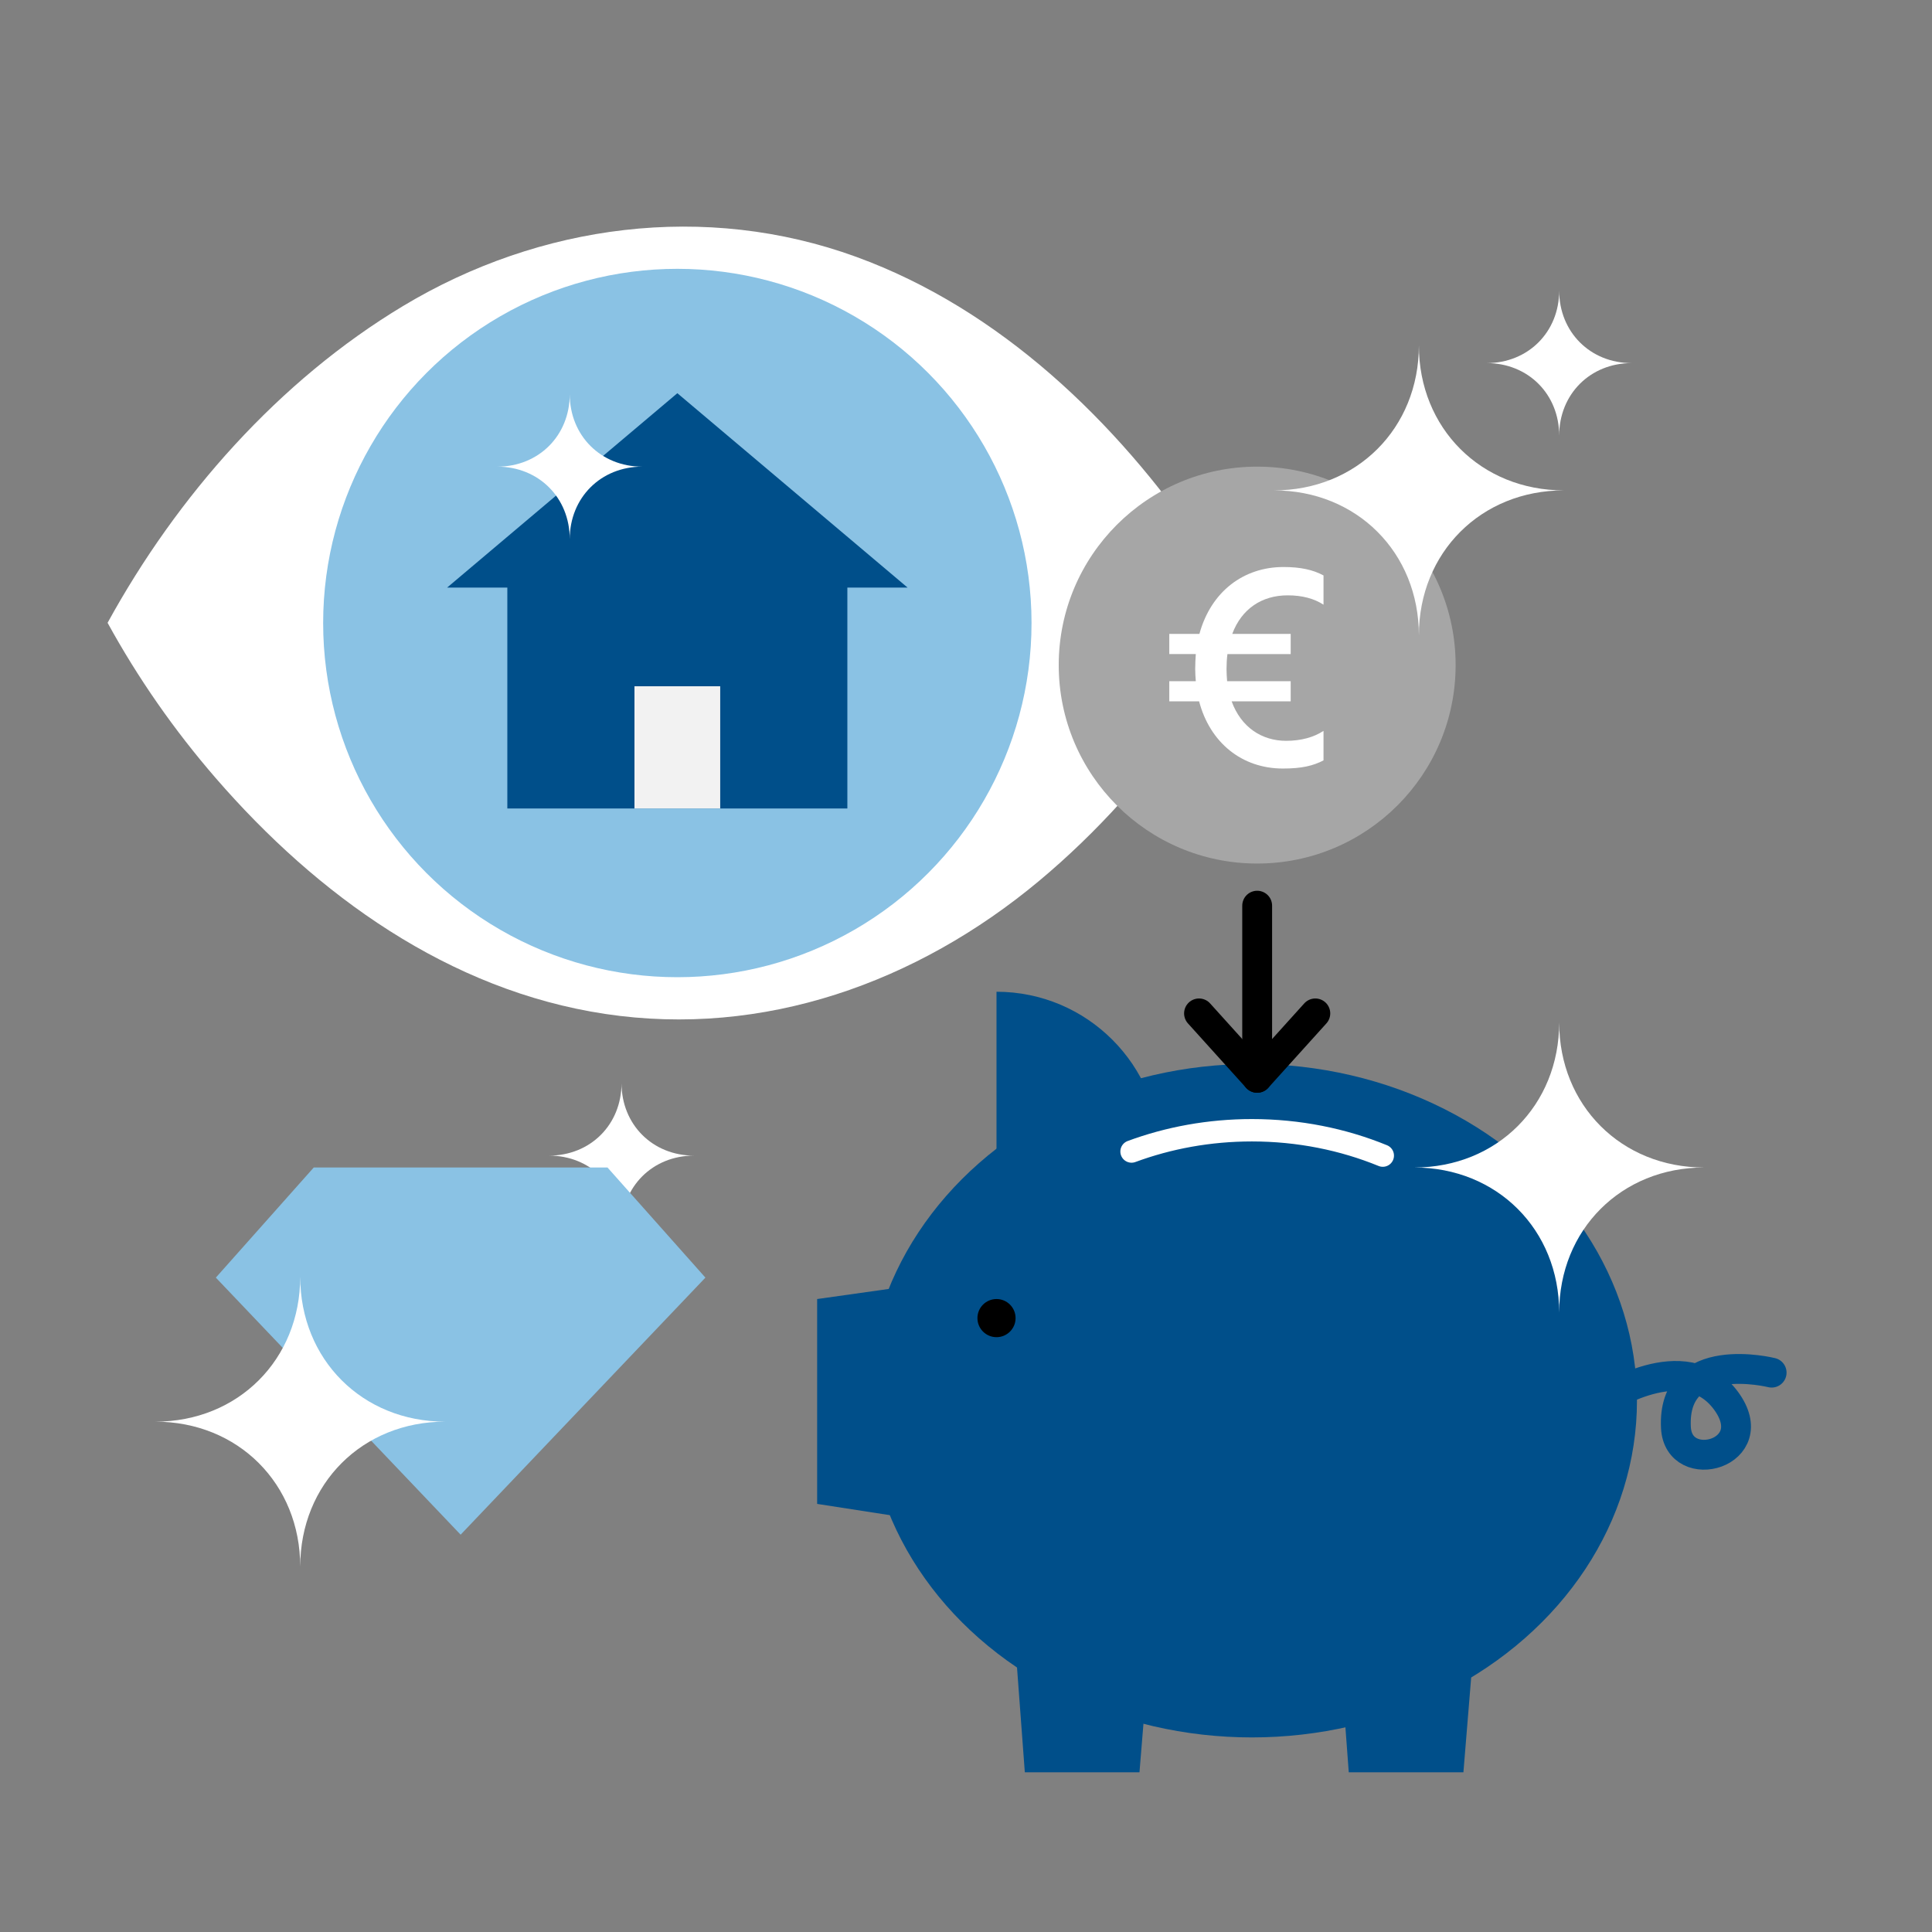
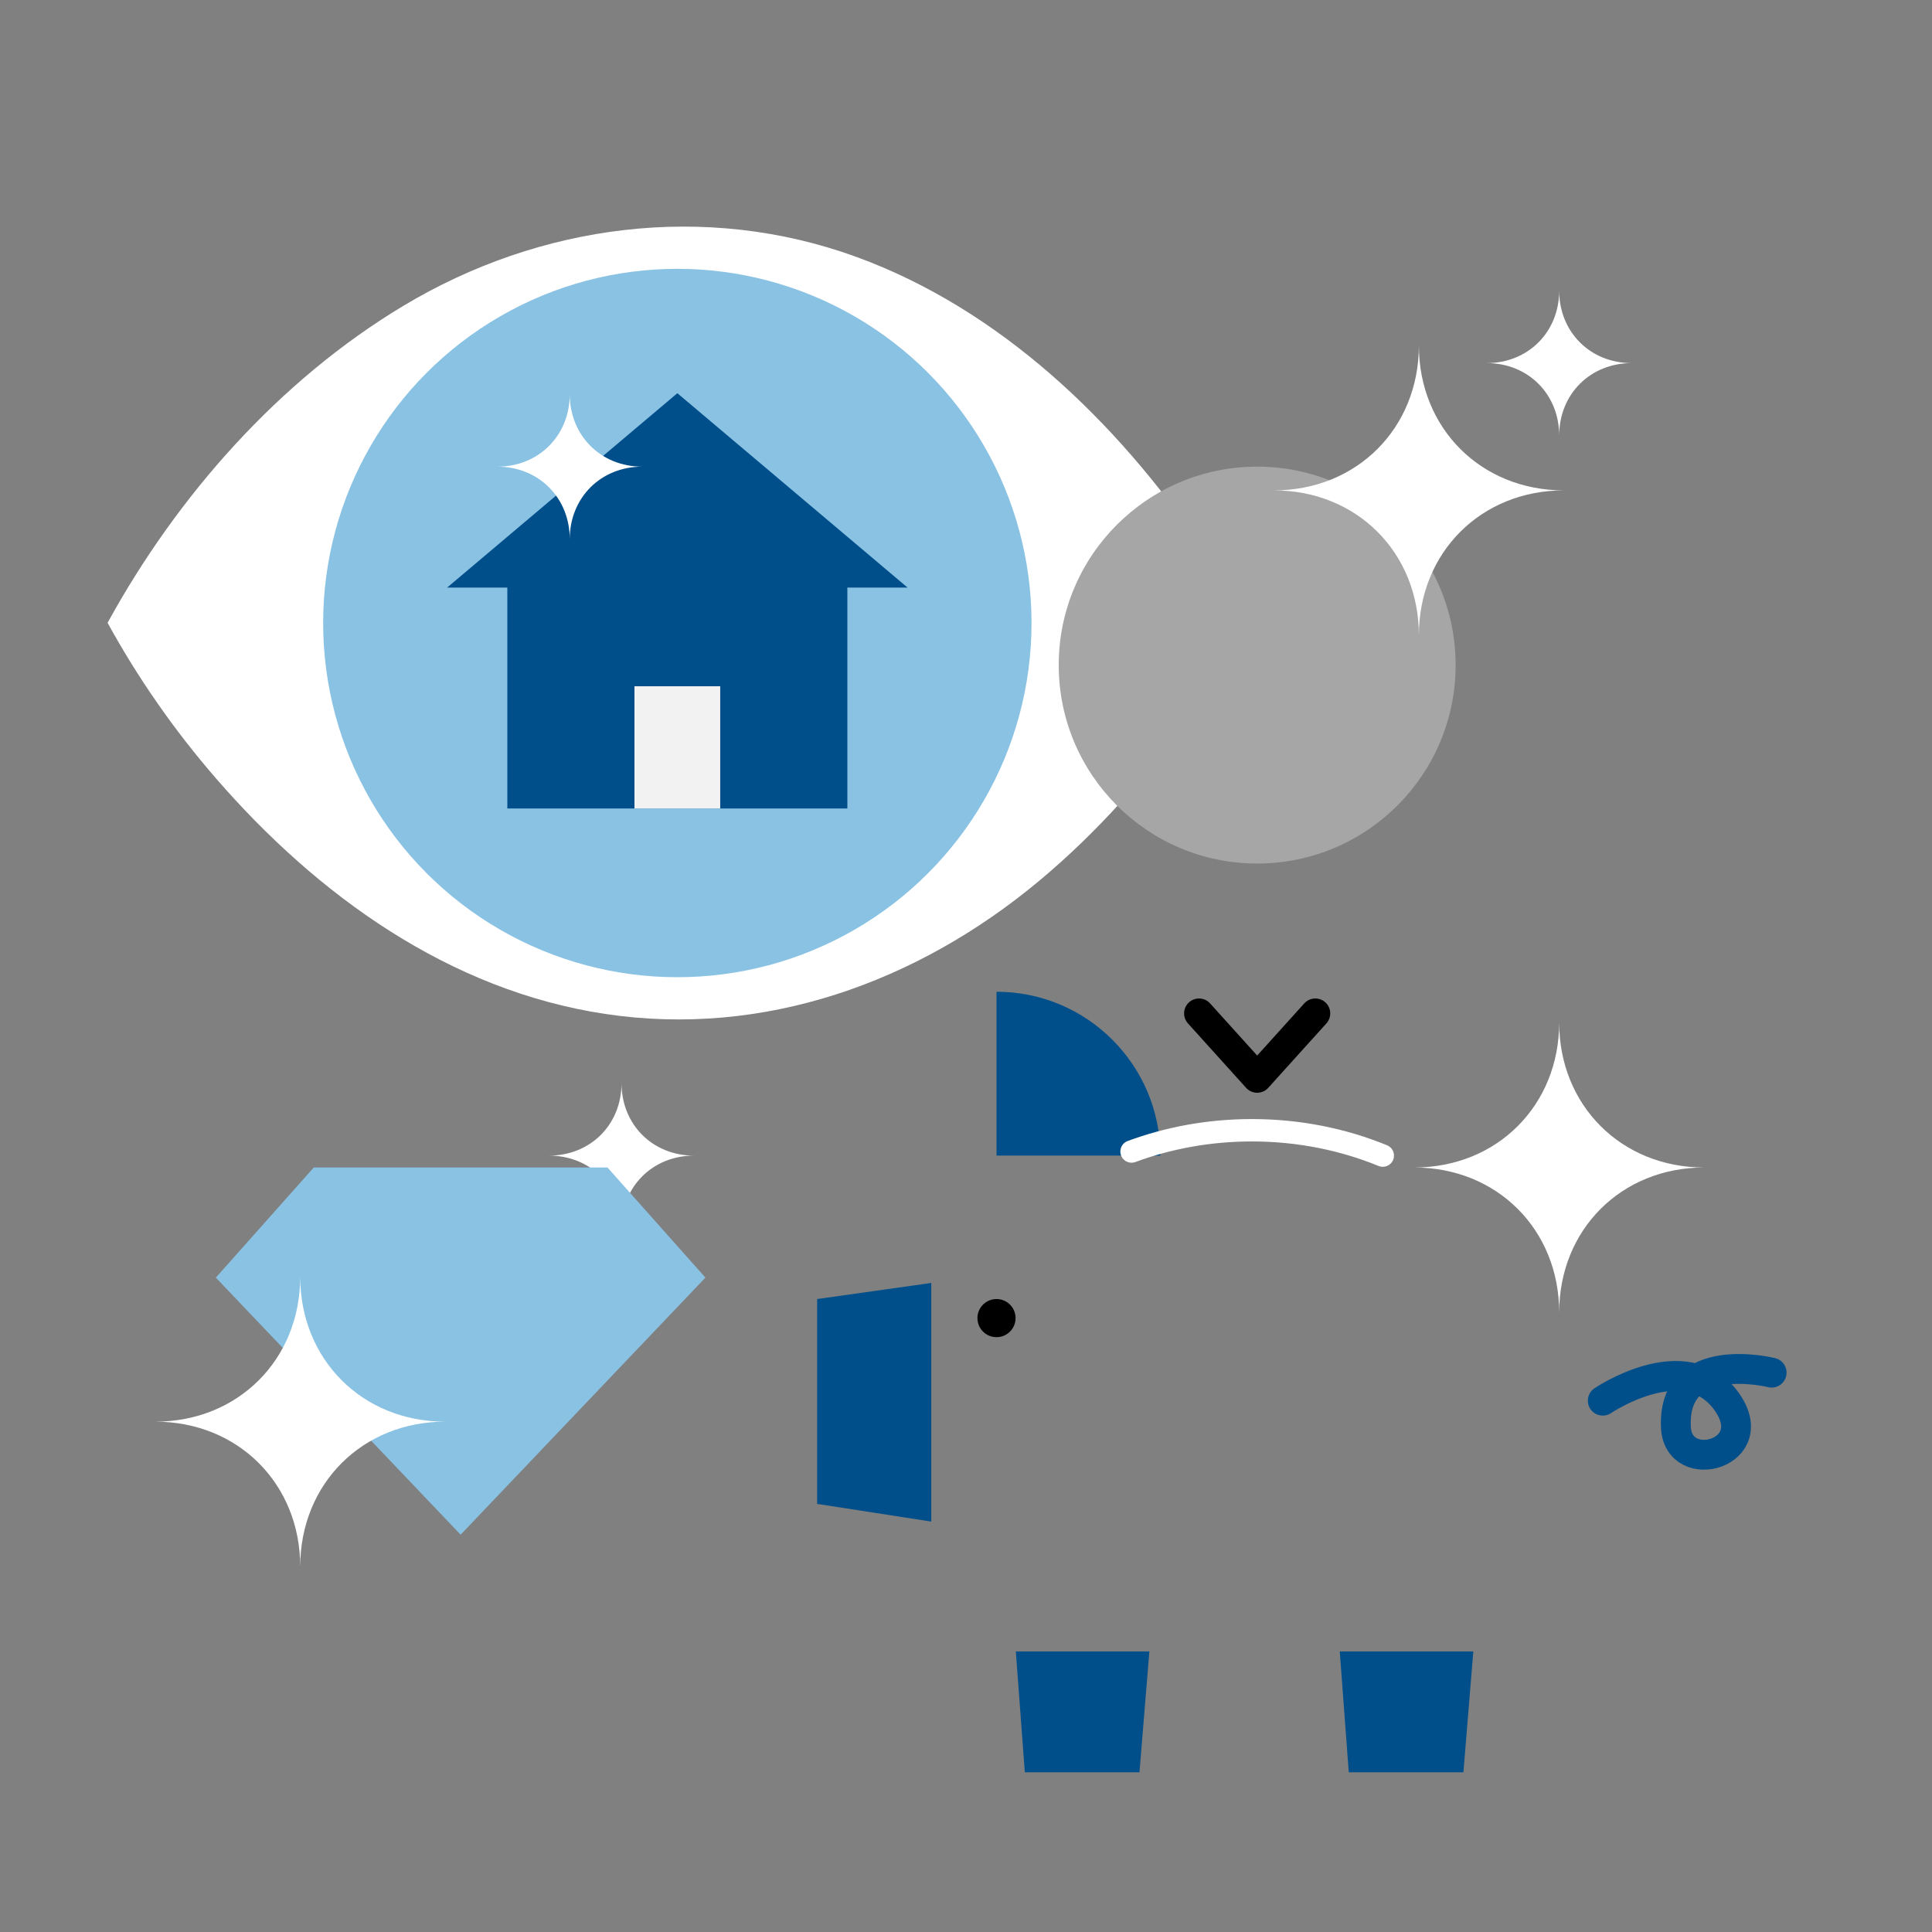
<svg xmlns="http://www.w3.org/2000/svg" id="Ebene_1" width="367" height="367" viewBox="0 0 367 367">
  <rect x="0" y="0" width="367" height="367" fill="#808080" stroke="none" />
  <defs>
    <style>.cls-1,.cls-2,.cls-3,.cls-4{fill:none;}.cls-5{fill:#f2f2f2;}.cls-6{fill:#004f8a;}.cls-7{fill:#fff;}.cls-8{fill:#8ac2e4;}.cls-9{fill:#a6a6a6;}.cls-2{stroke:#000;}.cls-2,.cls-3{stroke-width:5.669px;}.cls-2,.cls-3,.cls-4{stroke-linecap:round;stroke-linejoin:round;}.cls-3{stroke:#004f8a;}.cls-4{stroke:#fff;stroke-width:4.252px;}.cls-10{isolation:isolate;}</style>
  </defs>
  <rect class="cls-1" width="367" height="367" />
  <g>
-     <path class="cls-7" d="M20.438,118.308c13.199-24.077,32.514-45.991,56.16-60.198,25.937-15.586,57.429-19.752,86.067-9.312,27.31,9.955,49.39,31.264,65.521,54.933,1.844,2.706,3.635,5.45,5.315,8.262,.799,1.339,4.056,5.386,3.272,6.829-3.104,5.743-6.578,11.258-10.336,16.597-8.295,11.786-18.033,22.733-29.117,31.967-23.093,19.238-52.245,29.755-82.386,25.216-29.654-4.469-54.714-22.591-73.964-44.807-7.856-9.065-14.768-18.972-20.532-29.487Z" />
+     <path class="cls-7" d="M20.438,118.308c13.199-24.077,32.514-45.991,56.16-60.198,25.937-15.586,57.429-19.752,86.067-9.312,27.31,9.955,49.39,31.264,65.521,54.933,1.844,2.706,3.635,5.45,5.315,8.262,.799,1.339,4.056,5.386,3.272,6.829-3.104,5.743-6.578,11.258-10.336,16.597-8.295,11.786-18.033,22.733-29.117,31.967-23.093,19.238-52.245,29.755-82.386,25.216-29.654-4.469-54.714-22.591-73.964-44.807-7.856-9.065-14.768-18.972-20.532-29.487" />
    <circle class="cls-8" cx="128.667" cy="118.348" r="67.281" />
    <g>
      <rect class="cls-6" x="96.373" y="105.849" width="64.59" height="47.729" />
      <polygon class="cls-6" points="84.936 111.614 128.668 74.692 172.4 111.614 84.936 111.614" />
      <rect class="cls-5" x="120.523" y="130.362" width="16.287" height="23.217" />
    </g>
  </g>
  <g>
-     <ellipse class="cls-6" cx="237.812" cy="266.072" rx="73.143" ry="63.967" />
    <polygon class="cls-6" points="155.223 285.678 176.904 289.039 176.904 243.707 155.223 246.764 155.223 285.678" />
    <polygon class="cls-6" points="216.453 336.66 218.334 313.701 192.963 313.701 194.674 336.66 216.453 336.66" />
    <path class="cls-6" d="M220.422,219.518c0-17.188-13.936-31.127-31.127-31.127v31.127h31.127Z" />
    <polygon class="cls-6" points="277.988 336.66 279.869 313.701 254.498 313.701 256.209 336.66 277.988 336.66" />
    <path class="cls-3" d="M304.457,266.072s15.613-10.586,23.41,0c7.397,10.047-9.047,14.516-9.512,5.084-.744-15.154,18.182-10.41,18.182-10.41" />
    <path class="cls-4" d="M214.947,218.74c7.027-2.6,14.754-4.039,22.865-4.039,8.887,0,17.312,1.727,24.86,4.816" />
    <circle cx="189.295" cy="250.385" r="3.623" />
  </g>
  <g>
    <circle class="cls-9" cx="238.811" cy="126.34" r="37.697" />
    <rect class="cls-9" x="219.371" y="105.083" width="43.973" height="46.904" />
    <g class="cls-10">
-       <path class="cls-7" d="M251.414,114.864c-1.773-1.145-4.005-1.774-6.809-1.774-4.921,0-8.755,2.575-10.529,7.324h11.102v3.833h-12.017c-.114,.916-.171,1.831-.171,2.861,0,.801,.057,1.545,.113,2.289h12.074v3.833h-11.215c1.773,4.864,5.664,7.496,10.356,7.496,2.861,0,5.265-.687,7.095-1.888v5.607c-2.002,1.029-4.119,1.545-7.725,1.545-7.781,0-13.848-4.921-15.906-12.761h-5.666v-3.833h5.036c-.058-.744-.114-1.545-.114-2.347,0-.973,.057-1.888,.114-2.804h-5.036v-3.833h5.723c2.231-8.125,8.469-12.703,15.965-12.703,3.204,0,5.607,.515,7.609,1.602v5.551Z" />
-     </g>
+       </g>
  </g>
  <g>
    <polyline class="cls-2" points="249.857 192.504 238.811 204.742 227.764 192.504" />
-     <line class="cls-2" x1="238.811" y1="204.742" x2="238.811" y2="172.04" />
  </g>
  <path class="cls-7" d="M269.529,120.693c0-15.737-11.803-27.54-27.539-27.54,15.736,0,27.539-11.803,27.539-27.54,0,15.737,11.803,27.54,27.539,27.54-15.736,0-27.539,11.803-27.539,27.54Z" />
  <path class="cls-7" d="M296.18,249.318c0-15.738-11.803-27.541-27.539-27.541,15.736,0,27.539-11.803,27.539-27.539,0,15.736,11.804,27.539,27.539,27.539-15.737,0-27.539,11.803-27.539,27.541Z" />
  <path class="cls-7" d="M108.229,102.414c0-7.868-5.901-13.77-13.77-13.77,7.868,0,13.77-5.901,13.77-13.771,0,7.869,5.902,13.771,13.77,13.771-7.868,0-13.77,5.901-13.77,13.77Z" />
  <path class="cls-7" d="M118.064,233.289c0-7.869-5.901-13.77-13.77-13.77,7.868,0,13.77-5.902,13.77-13.771,0,7.869,5.902,13.771,13.77,13.771-7.867,.001-13.77,5.901-13.77,13.77Z" />
  <path class="cls-7" d="M296.18,82.743c0-7.869-5.902-13.77-13.77-13.77,7.867,0,13.77-5.902,13.77-13.771,0,7.868,5.902,13.771,13.771,13.771-7.869,0-13.771,5.901-13.771,13.77Z" />
  <polygon class="cls-8" points="115.4 221.777 87.5 221.777 59.601 221.777 41 242.695 87.5 291.527 134 242.695 115.4 221.777" />
  <path class="cls-7" d="M57.03,297.598c0-15.738-11.804-27.541-27.54-27.541,15.736,0,27.54-11.803,27.54-27.539,0,15.736,11.803,27.539,27.539,27.539-15.736,0-27.539,11.802-27.539,27.541Z" />
</svg>